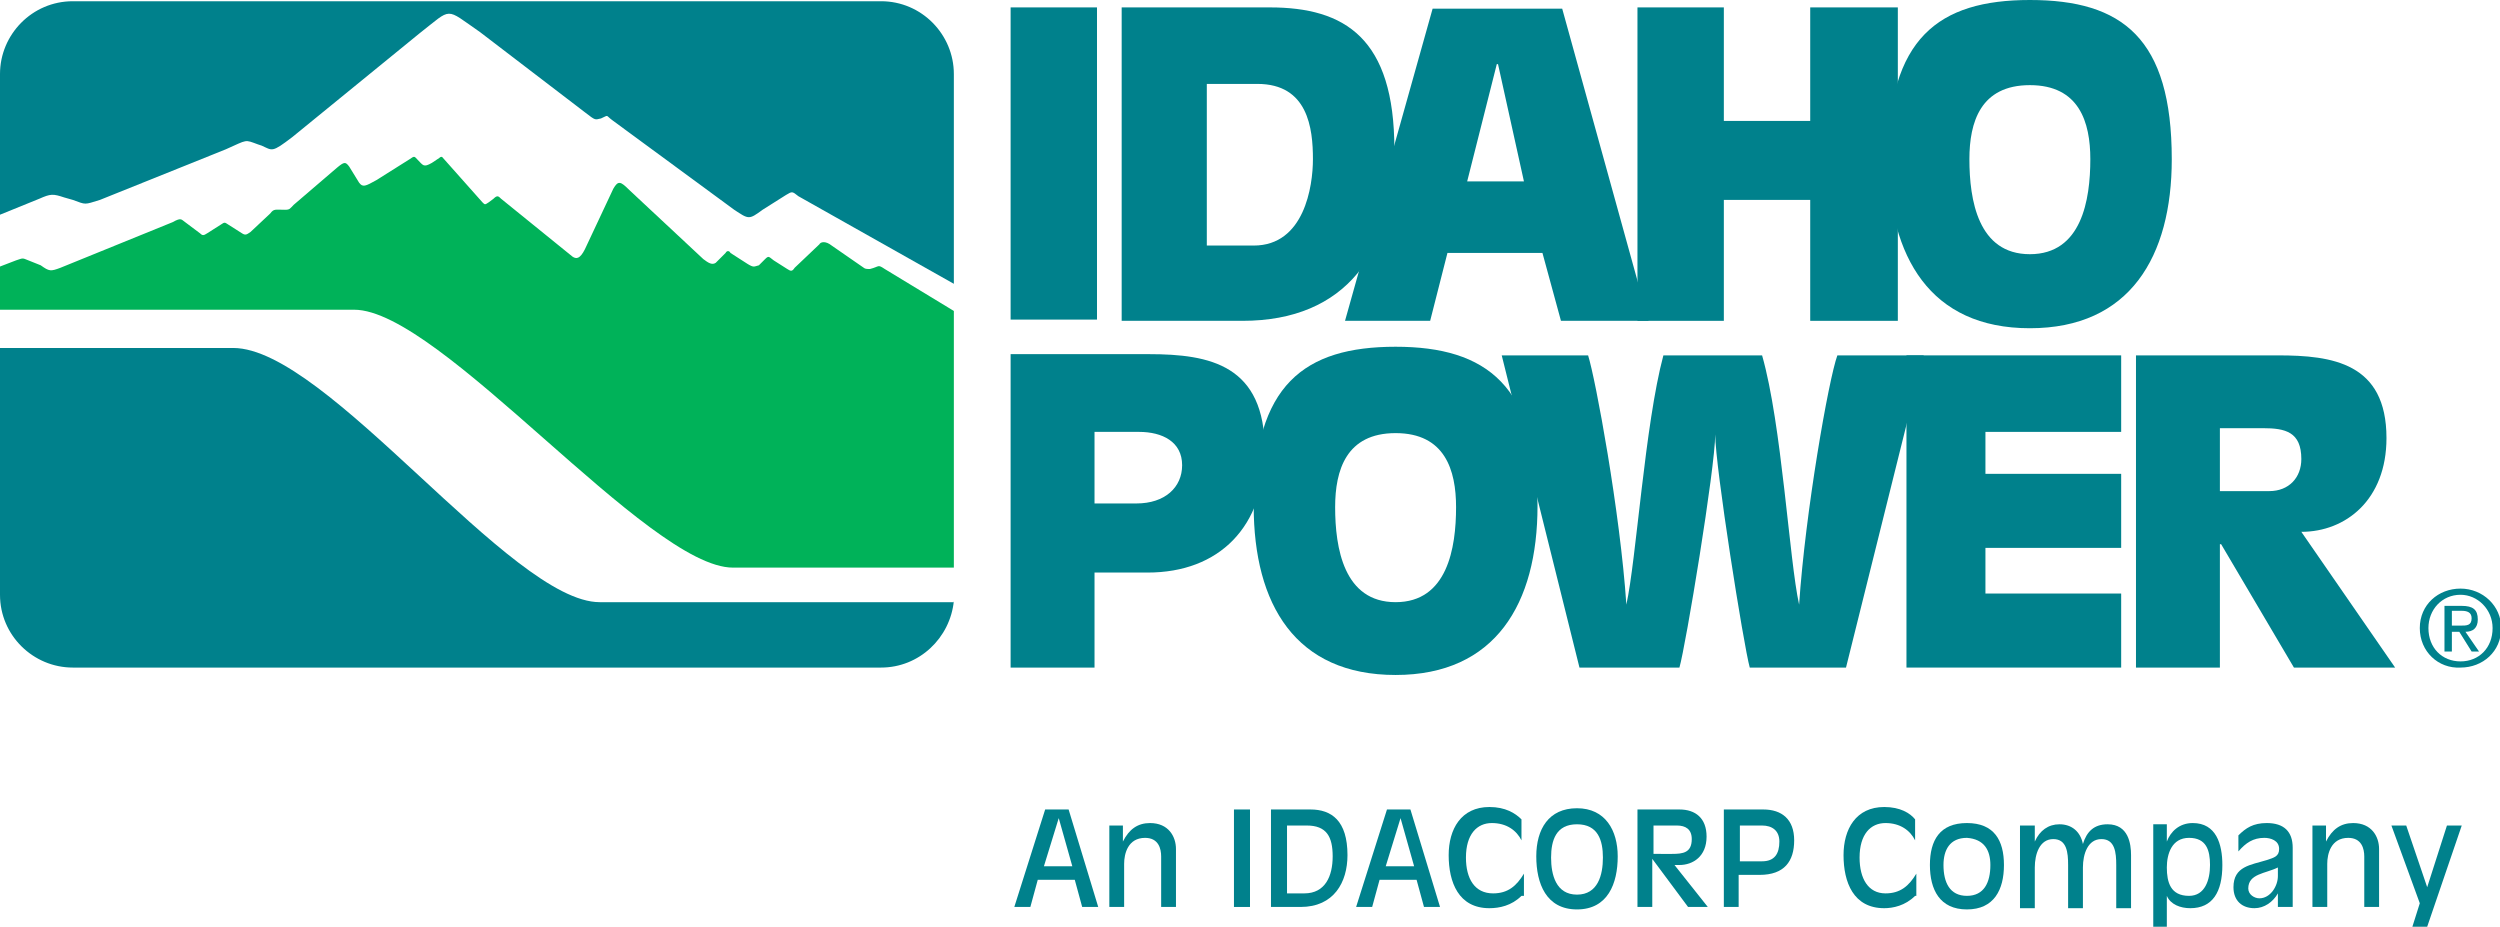
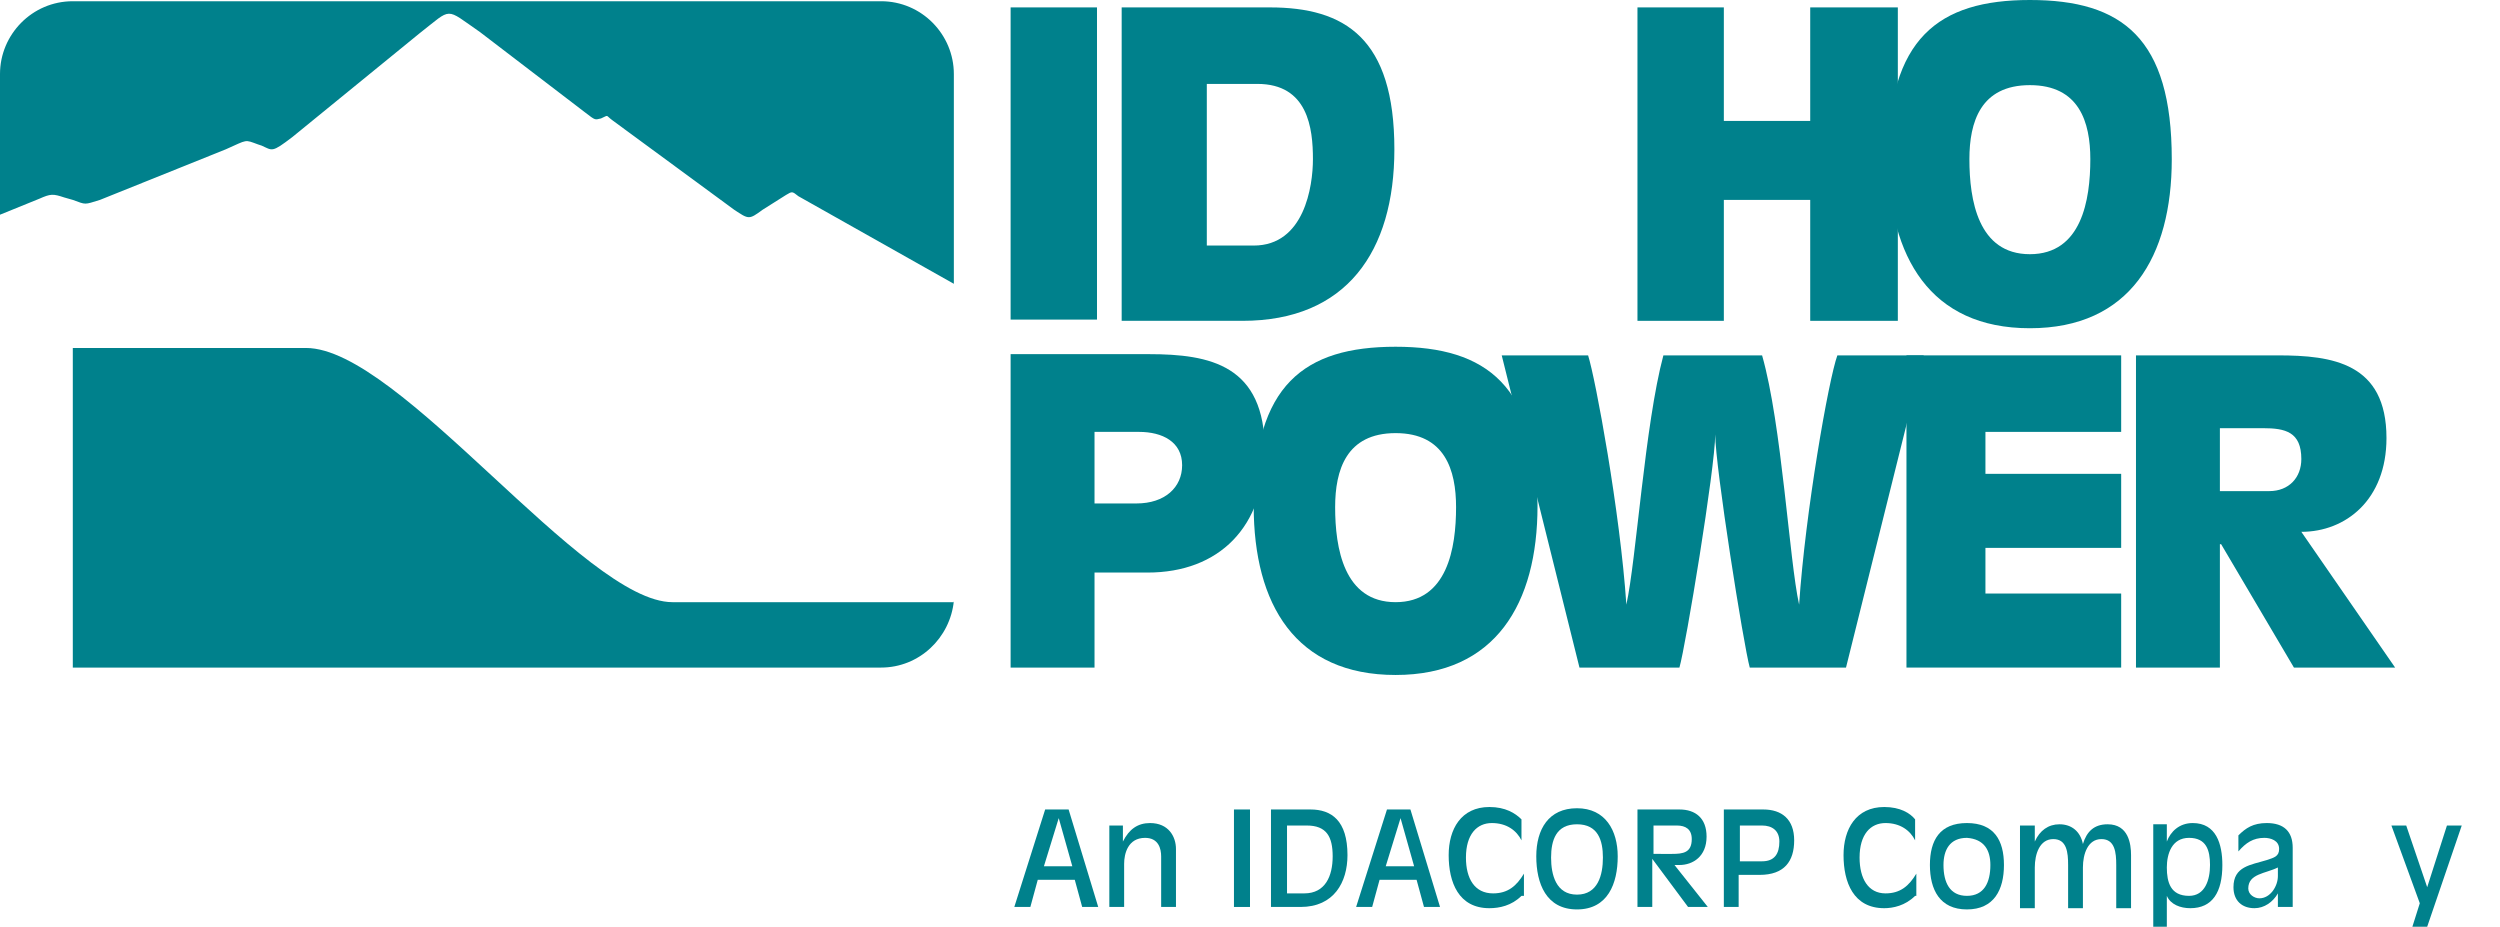
<svg xmlns="http://www.w3.org/2000/svg" id="idaho-power-logo" version="1.1" x="0px" y="0px" viewBox="0 0 202.6 75.1" xml:space="preserve" data-color="">
  <style type="text/css"> .sky, [data-color="preferred"] .sky, .water, [data-color="preferred"] .water, .idaho-power *, [data-color="preferred"] .idaho-power *, .an-idacorp-company *, [data-color="preferred"] .an-idacorp-company *, .registered, [data-color="preferred"] .registered { fill:#00818c } .mountain-dam, [data-color="preferred"] .mountain-dam { fill:#ffffff } .trees, [data-color="preferred"] .trees { fill:#00b259 } [data-color="two-tone-teal"] .sky, [data-color="two-tone-teal"] .water, [data-color="two-tone-teal"] .idaho-power *, [data-color="two-tone-teal"] .an-idacorp-company *, [data-color="two-tone-teal"] .registered { fill:#00818c } [data-color="two-tone-teal"] .trees { fill:#3cc7cd } [data-color="two-tone-teal"] .mountain-dam { display:none } [data-color="two-tone-black"] .sky, [data-color="two-tone-black"] .water, [data-color="two-tone-black"] .idaho-power *, [data-color="two-tone-black"] .an-idacorp-company *, [data-color="two-tone-black"] .registered { fill:#000000 } [data-color="two-tone-black"] .trees { fill:#9b9b9b } [data-color="two-tone-black"] .mountain-dam { display:none } [data-color="white"] .sky, [data-color="white"] .water, [data-color="white"] .trees, [data-color="white"] .idaho-power *, [data-color="white"] .an-idacorp-company *, [data-color="white"] .registered { fill:#ffffff } [data-color="white"] .mountain-dam { display:none } [data-color="black"] .sky, [data-color="black"] .water, [data-color="black"] .trees, [data-color="black"] .idaho-power *, [data-color="black"] .an-idacorp-company *, [data-color="black"] .registered { fill:#000000 } [data-color="black"] .mountain-dam { display:none } [data-color="teal"] .sky, [data-color="teal"] .water, [data-color="teal"] .trees, [data-color="teal"] .idaho-power *, [data-color="teal"] .an-idacorp-company *, [data-color="teal"] .registered { fill:#00818c } [data-color="teal"] .mountain-dam { display:none } </style>
  <g>
    <path class="mountain-dam" d="M77.3,48.7L77.3,48.7c-0.3,3-2.8,5.4-5.9,5.4H5.9c-3.2,0-5.9-2.6-5.9-5.9V28.2V17.4V6c0-3.2,2.6-5.9,5.9-5.9 h65.5c3.2,0,5.9,2.6,5.9,5.9v17V48.7z" />
-     <path class="trees" d="M71.7,21.8l5.6,3.4v20.8H59.4c-6.9,0-23.7-20.9-30.7-20.9H0v-3.5l1.3-0.5c0.6-0.2,0.5-0.2,1,0l1,0.4 C4,22,4.1,22,4.9,21.7L14,18c0.7-0.4,0.7-0.2,1,0l1.2,0.9c0.2,0.2,0.3,0.2,0.6,0l1.1-0.7c0.3-0.2,0.3-0.2,0.6,0l1.1,0.7 c0.3,0.2,0.4,0.1,0.7-0.1l1.6-1.5c0.3-0.4,0.4-0.3,1.2-0.3c0.4,0,0.4-0.1,0.7-0.4l3.5-3c0.6-0.5,0.7-0.5,1-0.1l0.8,1.3 c0.3,0.4,0.5,0.3,1.4-0.2l2.7-1.7c0.4-0.3,0.4-0.2,0.6,0c0.5,0.5,0.5,0.7,1.2,0.3l0.6-0.4c0.2-0.2,0.3,0,0.3,0l3.2,3.6 c0.2,0.2,0.2,0.2,0.5,0l0.4-0.3c0.3-0.3,0.4-0.2,0.6,0l5.8,4.7c0.3,0.2,0.6,0.2,1-0.6l2.3-4.9c0.4-0.7,0.6-0.6,1.3,0.1L57,21 c0.4,0.3,0.7,0.5,1,0.3l0.8-0.8c0.1-0.2,0.3-0.2,0.4,0l1.4,0.9c0.5,0.3,0.5,0.2,0.9,0.1l0.5-0.5c0.3-0.3,0.3-0.2,0.7,0.1l1.1,0.7 c0.3,0.2,0.4,0.2,0.6-0.1l2-1.9c0.1-0.2,0.5-0.3,1,0.1l2.6,1.8c0.1,0.1,0.3,0.1,0.5,0.1C71.3,21.6,71.1,21.4,71.7,21.8" />
    <path class="sky" d="M64.7,15.9L77.3,23V6c0-3.2-2.6-5.9-5.9-5.9H5.9C2.6,0.1,0,2.8,0,6v11.4l3.2-1.3c0.9-0.4,1.1-0.4,2-0.1 l0.7,0.2c1.1,0.4,0.9,0.4,2.2,0l10.2-4.1c1.8-0.8,1.5-0.8,2.6-0.4l0.3,0.1c0.9,0.4,0.8,0.6,2.5-0.7l10.3-8.4 c2.7-2.1,2-2.1,4.9-0.1l8.5,6.5c0.9,0.7,0.8,0.6,1.3,0.5c0.7-0.3,0.3-0.3,1,0.2l9.8,7.2c1.2,0.8,1.2,0.8,2.3,0l1.9-1.2 C64.2,15.5,64.2,15.5,64.7,15.9" />
-     <path class="water" d="M77.3,48.7c-0.3,3-2.8,5.4-5.9,5.4H5.9c-3.2,0-5.9-2.6-5.9-5.9V28.2h18.9c7.6,0,22.5,20.6,29.7,20.6H77.3z" />
+     <path class="water" d="M77.3,48.7c-0.3,3-2.8,5.4-5.9,5.4H5.9V28.2h18.9c7.6,0,22.5,20.6,29.7,20.6H77.3z" />
  </g>
  <g class="idaho-power">
    <rect x="81.9" y="0.6" width="7" height="25.3" />
    <path d="M97.8,6.8h4.1c4.1,0,4.5,3.6,4.5,6.1c0,2.2-0.7,7-4.8,7h-3.8V6.8z M90.9,26h9.8c8.4,0,12.3-5.6,12.3-13.9 c0-9-4-11.5-10.1-11.5h-12V26z" />
-     <path d="M123.5,14.7h-4.6l2.4-9.5h0.1L123.5,14.7z M109,26h6.9l1.4-5.5h7.7l1.5,5.5h7.1l-7-25.3h-10.5L109,26z" />
    <polygon points="132.7,0.6 139.7,0.6 139.7,9.8 146.7,9.8 146.7,0.6 153.8,0.6 153.8,26 146.7,26 146.7,16.2 139.7,16.2 139.7,26 132.7,26 " />
    <path d="M164.5,20.6c-4.2,0-4.9-4.4-4.9-7.7c0-3,0.9-6,4.9-6c4,0,4.9,3,4.9,6C169.4,16.2,168.7,20.6,164.5,20.6 M164.5,26.6c8.1,0,11.5-5.8,11.5-13.7C176,3.1,172,0,164.5,0c-7.4,0-11.5,3.1-11.5,12.9C153.1,20.8,156.4,26.6,164.5,26.6" />
    <path d="M88.7,35h3.6c1.9,0,3.5,0.8,3.5,2.7c0,1.8-1.4,3.1-3.7,3.1h-3.4V35z M81.9,54.1h6.8v-7.7H93 c5.8,0,9.5-3.7,9.5-9.9c0-6.9-4.4-7.8-9.4-7.8H81.9V54.1z" />
    <path d="M113.1,48.8c-4.2,0-4.9-4.4-4.9-7.7c0-3,0.9-6,4.9-6c4,0,4.9,3,4.9,6C118,44.4,117.3,48.8,113.1,48.8 M113.1,54.7c8.1,0,11.5-5.8,11.5-13.7c0-9.7-4.1-12.9-11.5-12.9c-7.4,0-11.5,3.1-11.5,12.9C101.6,49,105,54.7,113.1,54.7" />
    <polygon points="154.5,28.8 171.9,28.8 171.9,35 160.9,35 160.9,38.4 171.9,38.4 171.9,44.4 160.9,44.4 160.9,48.1 171.9,48.1 171.9,54.1 154.5,54.1 " />
    <path d="M179.9,34.7h3.5c1.8,0,3.1,0.3,3.1,2.5c0,1.5-1,2.6-2.6,2.6h-4V34.7z M173.1,54.1h6.8v-10h0.1l5.9,10h8.2 l-7.6-11c3.6,0,6.9-2.6,6.9-7.6c0-6.1-4.4-6.7-8.8-6.7h-11.5V54.1z" />
    <path d="M121.7,28.8h7c0.6,1.9,2.6,12.7,3.1,20.2c0.8-3.6,1.5-14.6,3-20.2h8c1.6,5.6,2.2,16.6,3,20.2 c0.5-7.5,2.4-18.3,3.1-20.2h7l-6.3,25.3h-7.8c-0.5-1.8-2.8-16.3-2.8-18.9c0,2.7-2.4,17.2-2.9,18.9H128L121.7,28.8z" />
  </g>
-   <path class="registered" d="M196.1,50.9c0-1.9,1.5-3.2,3.3-3.2c1.8,0,3.3,1.4,3.3,3.2c0,1.9-1.5,3.2-3.3,3.2 C197.6,54.2,196.1,52.8,196.1,50.9 M199.4,53.6c1.5,0,2.6-1.1,2.6-2.7c0-1.5-1.2-2.7-2.6-2.7c-1.5,0-2.6,1.2-2.6,2.7 C196.8,52.5,197.9,53.6,199.4,53.6 M198.7,52.8h-0.6v-3.7h1.4c0.9,0,1.3,0.3,1.3,1.1c0,0.7-0.4,1-1,1l1.1,1.6h-0.6l-1-1.6h-0.6 V52.8z M199.4,50.7c0.5,0,0.9,0,0.9-0.6c0-0.5-0.4-0.6-0.8-0.6h-0.8v1.2H199.4z" />
  <g class="an-idacorp-company">
    <path d="M86.9,70.2h-2.3l1.2-3.9h0L86.9,70.2z M82.2,73.5h1.3l0.6-2.2h3l0.6,2.2H89l-2.4-7.9h-1.9L82.2,73.5z" />
    <path d="M89.9,66.9h1.1v1.3h0c0.5-1,1.2-1.5,2.2-1.5c1.5,0,2.1,1.1,2.1,2.1v4.7h-1.2v-4.1c0-0.6-0.2-1.5-1.3-1.5 c-1.4,0-1.7,1.3-1.7,2.1v3.5h-1.2V66.9z" />
    <rect x="100" y="65.6" width="1.3" height="7.9" />
    <path d="M104.3,66.9h1.6c1.6,0,2.1,0.9,2.1,2.5c0,1.6-0.6,3-2.3,3h-1.4V66.9z M103,73.5h2.4c2.7,0,3.8-2,3.8-4.2 c0-2.8-1.3-3.7-3-3.7H103V73.5z" />
    <path d="M114.6,70.2h-2.3l1.2-3.9h0L114.6,70.2z M109.9,73.5h1.3l0.6-2.2h3l0.6,2.2h1.3l-2.4-7.9h-1.9L109.9,73.5z" />
    <path d="M123.3,72.6c-0.8,0.8-1.8,1-2.6,1c-2.5,0-3.3-2.1-3.3-4.3c0-2.1,1-3.9,3.3-3.9c1.3,0,2.1,0.5,2.6,1v1.7l0,0 c-0.4-0.8-1.2-1.4-2.4-1.4c-1.2,0-2.1,0.9-2.1,2.8c0,1.7,0.7,2.9,2.2,2.9c1.2,0,1.9-0.6,2.5-1.6V72.6z" />
    <path d="M129.9,69.5c0,1.4-0.4,3-2.1,3c-1.7,0-2.1-1.6-2.1-3c0-1.4,0.4-2.7,2.1-2.7C129.5,66.8,129.9,68.1,129.9,69.5 M131.1,69.4c0-2.1-1-3.9-3.3-3.9c-2.3,0-3.3,1.7-3.3,3.9c0,2.2,0.8,4.3,3.3,4.3C130.3,73.7,131.1,71.6,131.1,69.4" />
    <path d="M134,66.9h1.9c0.7,0,1.2,0.3,1.2,1.1c0,1.1-0.7,1.2-1.6,1.2H134V66.9z M132.6,73.5h1.3v-3.9h0l2.9,3.9h1.6 l-2.7-3.4h0.4c1.1,0,2.2-0.7,2.2-2.3c0-1.5-0.9-2.2-2.2-2.2h-3.4V73.5z" />
    <path d="M141,66.9h1.8c0.8,0,1.4,0.4,1.4,1.3c0,1-0.4,1.6-1.4,1.6H141V66.9z M139.6,73.5h1.3v-2.6h1.7 c2,0,2.8-1.1,2.8-2.8c0-1.7-1-2.5-2.5-2.5h-3.2V73.5z" />
    <path d="M155.2,72.6c-0.8,0.8-1.8,1-2.5,1c-2.5,0-3.3-2.1-3.3-4.3c0-2.1,1-3.9,3.3-3.9c1.3,0,2.1,0.5,2.5,1v1.7l0,0 c-0.4-0.8-1.2-1.4-2.4-1.4c-1.2,0-2.1,0.9-2.1,2.8c0,1.7,0.7,2.9,2.1,2.9c1.2,0,1.9-0.6,2.5-1.6V72.6z" />
    <path d="M161.3,70.1c0,1.4-0.5,2.5-1.9,2.5c-1.4,0-1.9-1.1-1.9-2.5c0-1.2,0.5-2.2,1.9-2.2 C160.8,68,161.3,68.9,161.3,70.1 M162.4,70.1c0-2-0.8-3.4-3-3.4c-2.2,0-3,1.4-3,3.4c0,2,0.8,3.6,3,3.6 C161.6,73.7,162.4,72.1,162.4,70.1" />
    <path d="M163.8,66.9h1.1v1.3h0c0.4-0.9,1.1-1.4,2-1.4c1,0,1.7,0.6,1.9,1.6h0c0.3-1,0.9-1.6,2-1.6 c1.7,0,1.9,1.6,1.9,2.5v4.3h-1.2v-3.5c0-1-0.1-2.1-1.2-2.1c-1.1,0-1.5,1.2-1.5,2.3v3.3h-1.2v-3.5c0-1-0.1-2.1-1.2-2.1 c-1.1,0-1.5,1.2-1.5,2.3v3.3h-1.2V66.9z" />
    <path d="M175.6,70.3c0-1.1,0.4-2.4,1.8-2.4c1.4,0,1.7,1,1.7,2.2c0,1.2-0.4,2.5-1.7,2.5 C175.9,72.6,175.6,71.5,175.6,70.3 M174.4,75.1h1.2v-2.5h0c0.3,0.7,1.1,1,1.9,1c1.8,0,2.6-1.3,2.6-3.5c0-1.7-0.5-3.4-2.4-3.4 c-1.1,0-1.8,0.7-2.1,1.5h0v-1.4h-1.1V75.1z" />
    <path d="M184.6,71c0,0.8-0.6,1.8-1.5,1.8c-0.4,0-0.9-0.3-0.9-0.8c0-1.2,1.4-1.2,2.4-1.7h0V71z M185.8,68.7 c0-1.3-0.7-2-2.1-2c-1.1,0-1.7,0.4-2.3,1V69c0.6-0.7,1.2-1.1,2.1-1.1c0.5,0,1.2,0.2,1.2,0.9c0,0.6-0.4,0.7-1,0.9 c-1.3,0.4-2.7,0.5-2.7,2.2c0,1.1,0.7,1.7,1.7,1.7c0.8,0,1.5-0.5,1.9-1.2h0v1.1h1.2V68.7z" />
-     <path d="M187.4,66.9h1.1v1.3h0c0.5-1,1.2-1.5,2.2-1.5c1.5,0,2.1,1.1,2.1,2.1v4.7h-1.2v-4.1c0-0.6-0.2-1.5-1.3-1.5 c-1.4,0-1.7,1.3-1.7,2.1v3.5h-1.2V66.9z" />
    <polygon points="196.1,73.2 193.8,66.9 195,66.9 196.7,71.9 196.7,71.9 198.3,66.9 199.5,66.9 196.7,75.1 195.5,75.1 " />
  </g>
</svg>